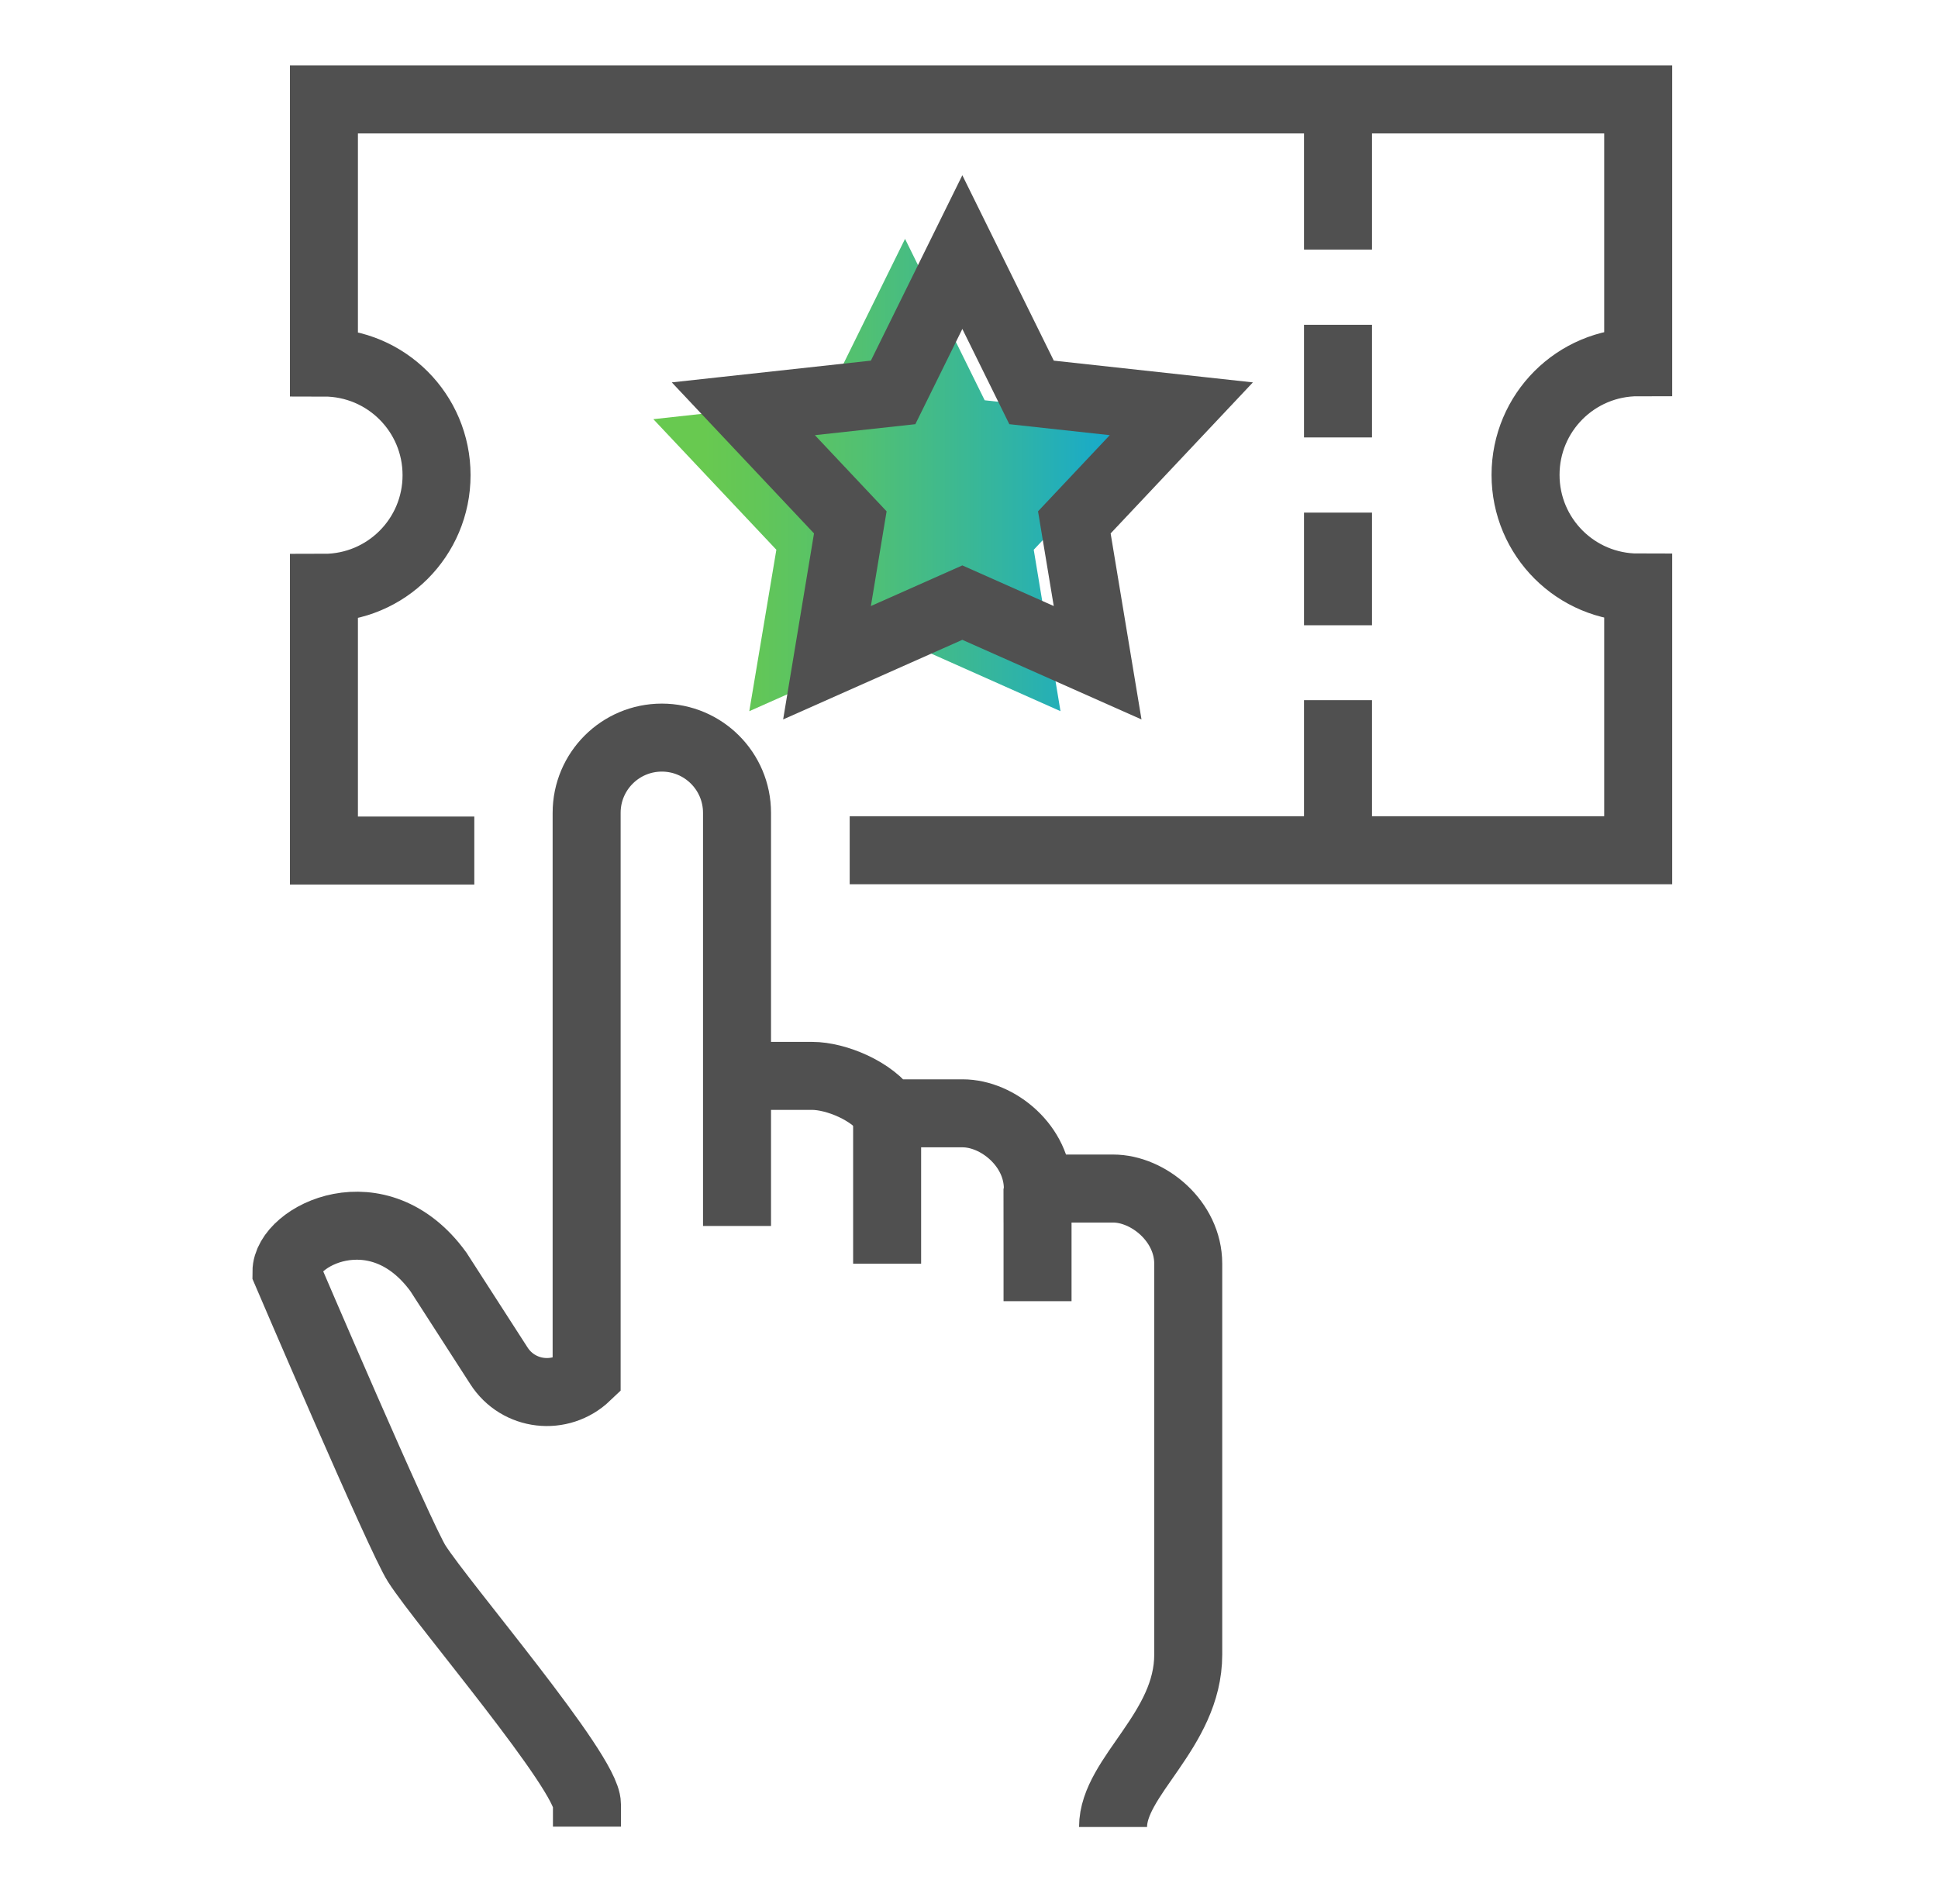
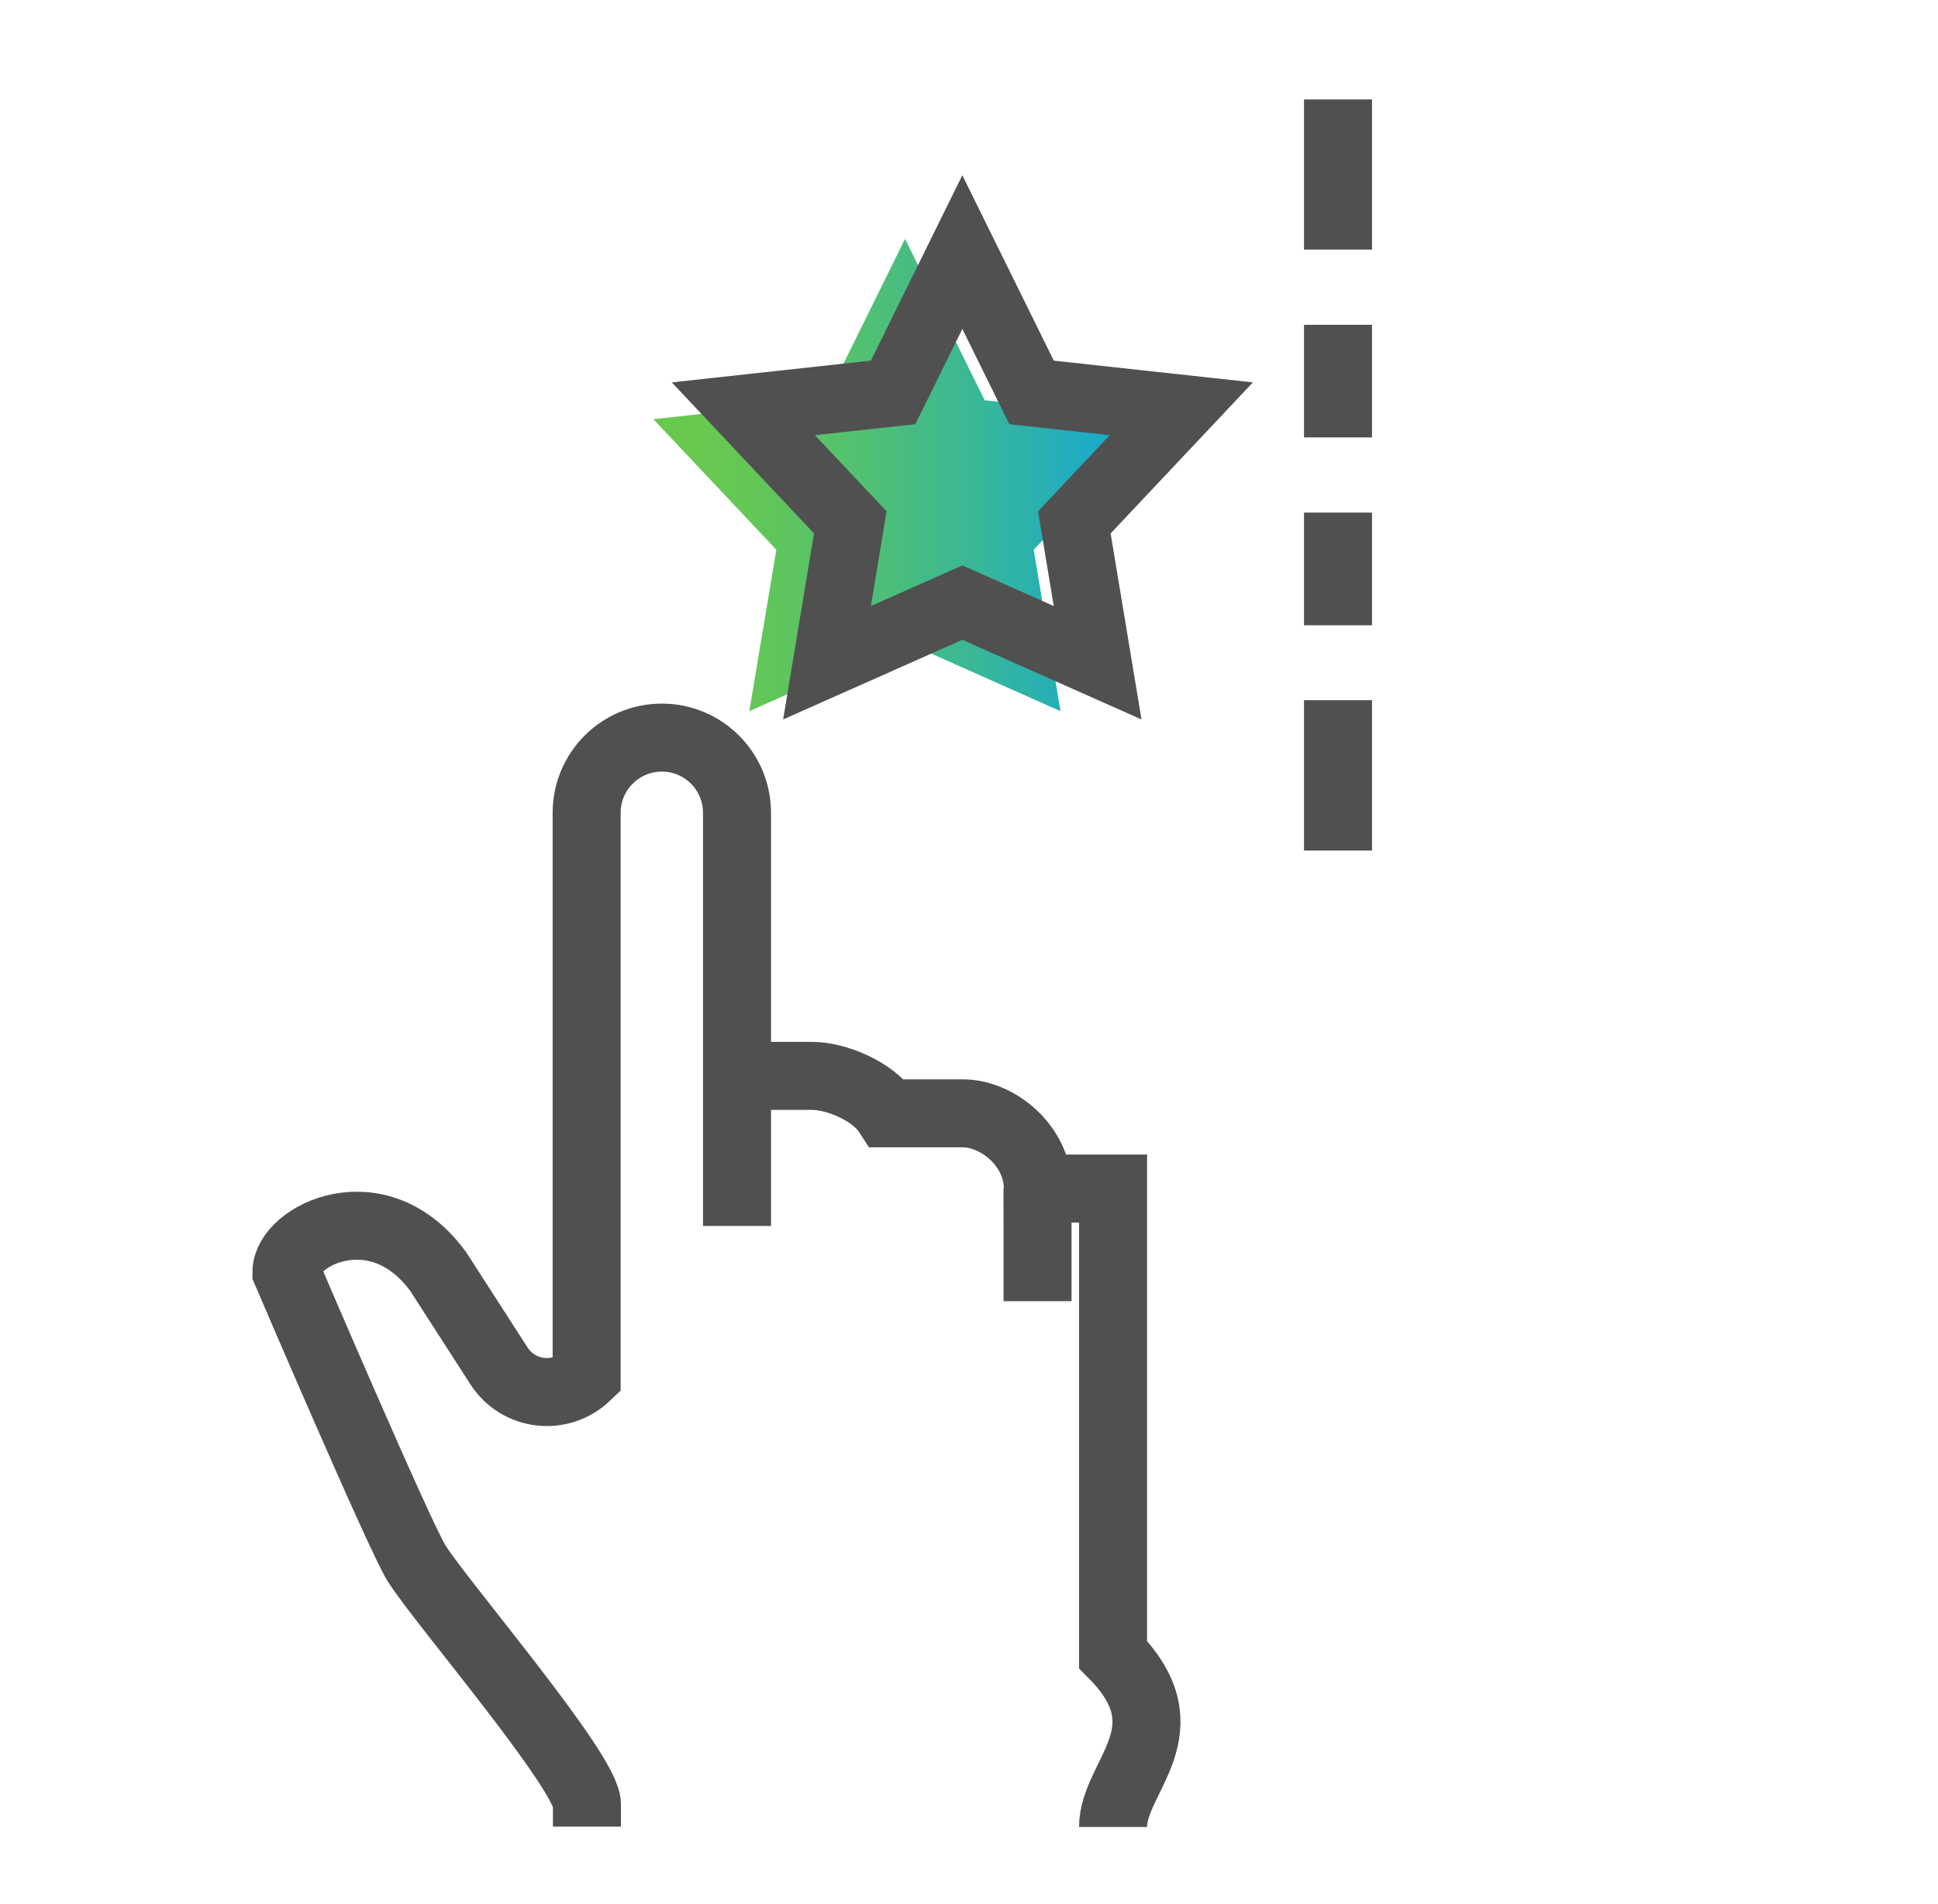
<svg xmlns="http://www.w3.org/2000/svg" width="57" height="56" viewBox="0 0 57 56" fill="none">
  <path d="M26.619 7.025L28.961 11.772L34.023 12.328L30.404 16.168L31.191 20.916L26.619 18.88L22.038 20.916L22.834 16.168L19.216 12.328L24.278 11.772L26.619 7.025Z" fill="url(#paint0_linear_78_6663)" />
  <path d="M39.353 9.552V12.865" stroke="#505050" stroke-width="2" stroke-miterlimit="10" />
  <path d="M39.353 2.925V7.34" stroke="#505050" stroke-width="2" stroke-miterlimit="10" />
  <path d="M39.353 15.076V18.389" stroke="#505050" stroke-width="2" stroke-miterlimit="10" />
  <path d="M39.353 20.592V25.015" stroke="#505050" stroke-width="2" stroke-miterlimit="10" />
  <path d="M28.304 7.414L30.34 11.541L34.745 12.022L31.598 15.363L32.283 19.491L28.304 17.723L24.324 19.491L25.009 15.363L21.863 12.022L26.268 11.541L28.304 7.414Z" stroke="#505050" stroke-width="2" stroke-miterlimit="10" />
-   <path d="M13.95 25.015H9.527V17.288C11.359 17.288 12.84 15.807 12.84 13.975C12.84 12.143 11.359 10.662 9.527 10.662V2.925H48.182V10.653C46.35 10.653 44.869 12.133 44.869 13.966C44.869 15.798 46.35 17.279 48.182 17.279V25.006H24.991" stroke="#505050" stroke-width="2" stroke-miterlimit="10" />
-   <path d="M21.678 31.642H23.89C24.584 31.642 25.676 32.086 26.101 32.743H28.313C29.35 32.743 30.525 33.705 30.525 34.955H32.737C33.773 34.955 34.948 35.917 34.948 37.166V48.66C34.948 50.891 32.737 52.242 32.737 53.732" stroke="#505050" stroke-width="2" stroke-miterlimit="10" />
+   <path d="M21.678 31.642H23.89C24.584 31.642 25.676 32.086 26.101 32.743H28.313C29.35 32.743 30.525 33.705 30.525 34.955H32.737V48.66C34.948 50.891 32.737 52.242 32.737 53.732" stroke="#505050" stroke-width="2" stroke-miterlimit="10" />
  <path d="M21.677 36.056V23.905C21.677 22.684 20.687 21.693 19.466 21.693C18.244 21.693 17.254 22.684 17.254 23.905V40.47C16.486 41.202 15.246 41.063 14.672 40.165L12.895 37.407C11.128 34.973 8.425 36.343 8.425 37.407C8.425 37.407 11.775 45.236 12.257 45.986C13.025 47.189 17.263 52.122 17.263 53.066V53.722" stroke="#505050" stroke-width="2" stroke-miterlimit="10" />
-   <path d="M26.092 32.743V37.166" stroke="#505050" stroke-width="2" stroke-miterlimit="10" />
  <path d="M30.516 34.955V38.268" stroke="#505050" stroke-width="2" stroke-miterlimit="10" />
  <defs>
    <linearGradient id="paint0_linear_78_6663" x1="19.216" y1="13.966" x2="34.023" y2="13.966" gradientUnits="userSpaceOnUse">
      <stop offset="0.1" stop-color="#68C950" />
      <stop offset="0.21" stop-color="#62C658" />
      <stop offset="0.4" stop-color="#53C170" />
      <stop offset="0.64" stop-color="#39B797" />
      <stop offset="0.91" stop-color="#17AACC" />
      <stop offset="0.99" stop-color="#0CA6DE" />
    </linearGradient>
  </defs>
</svg>